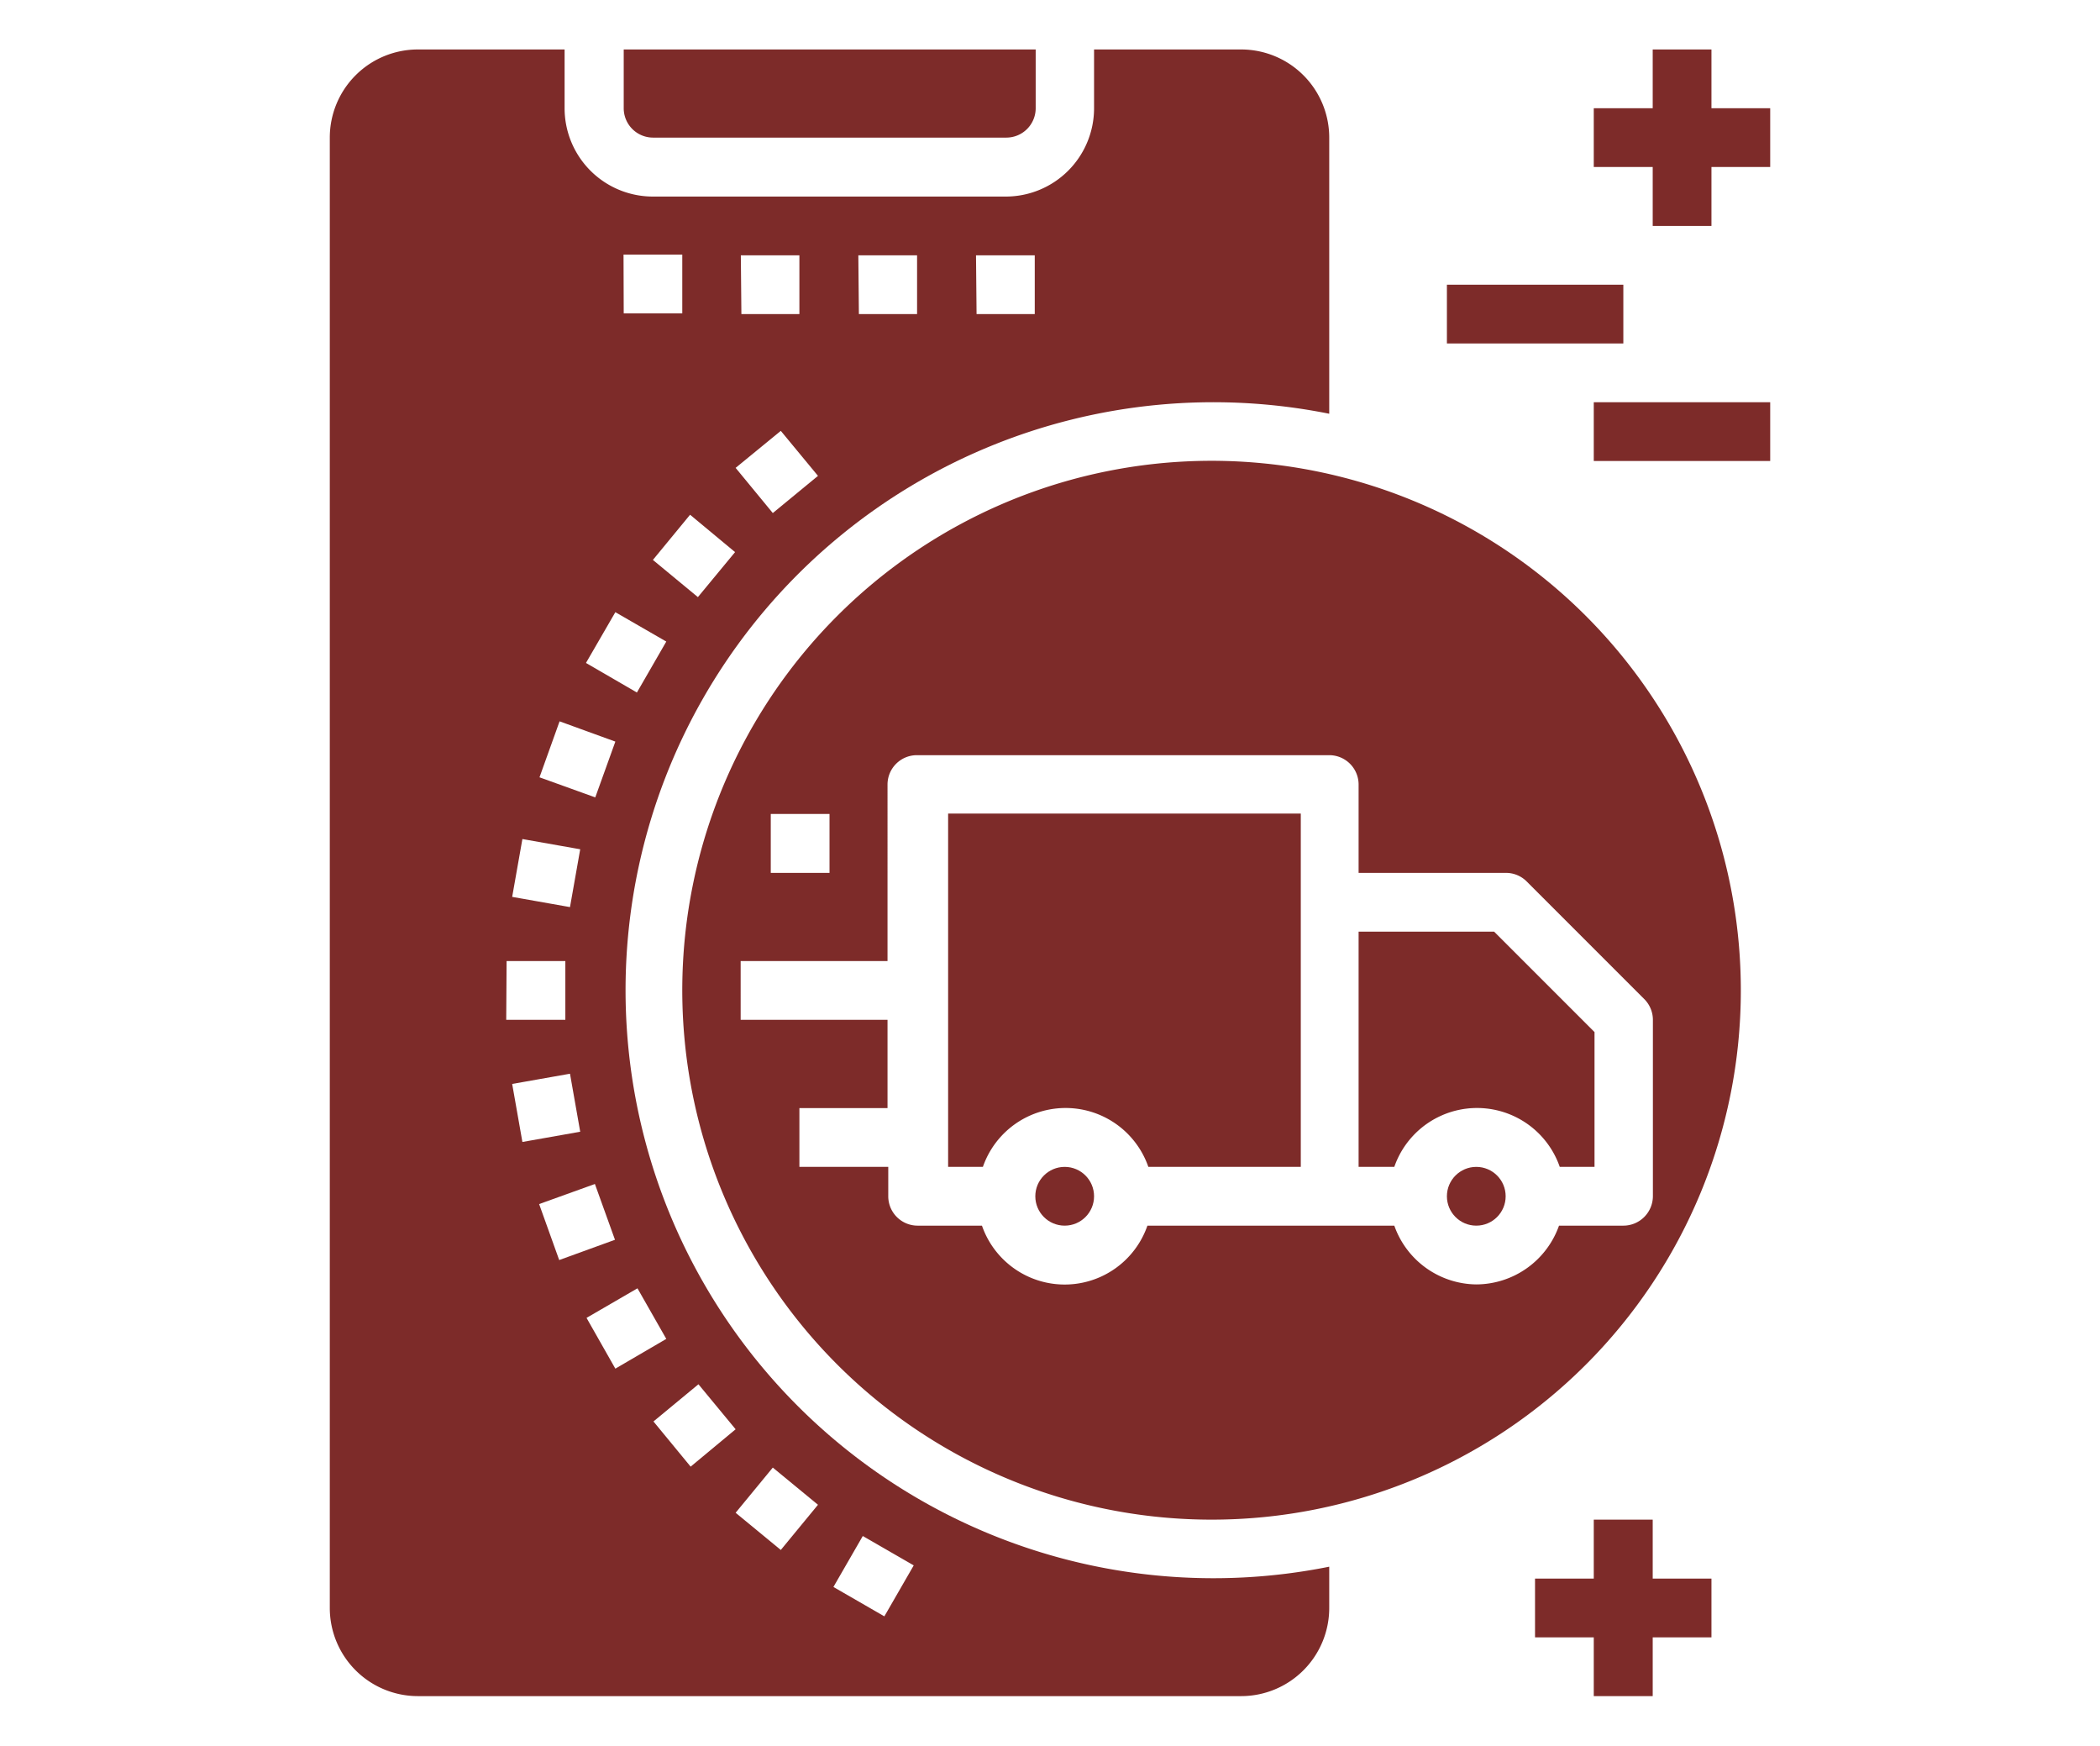
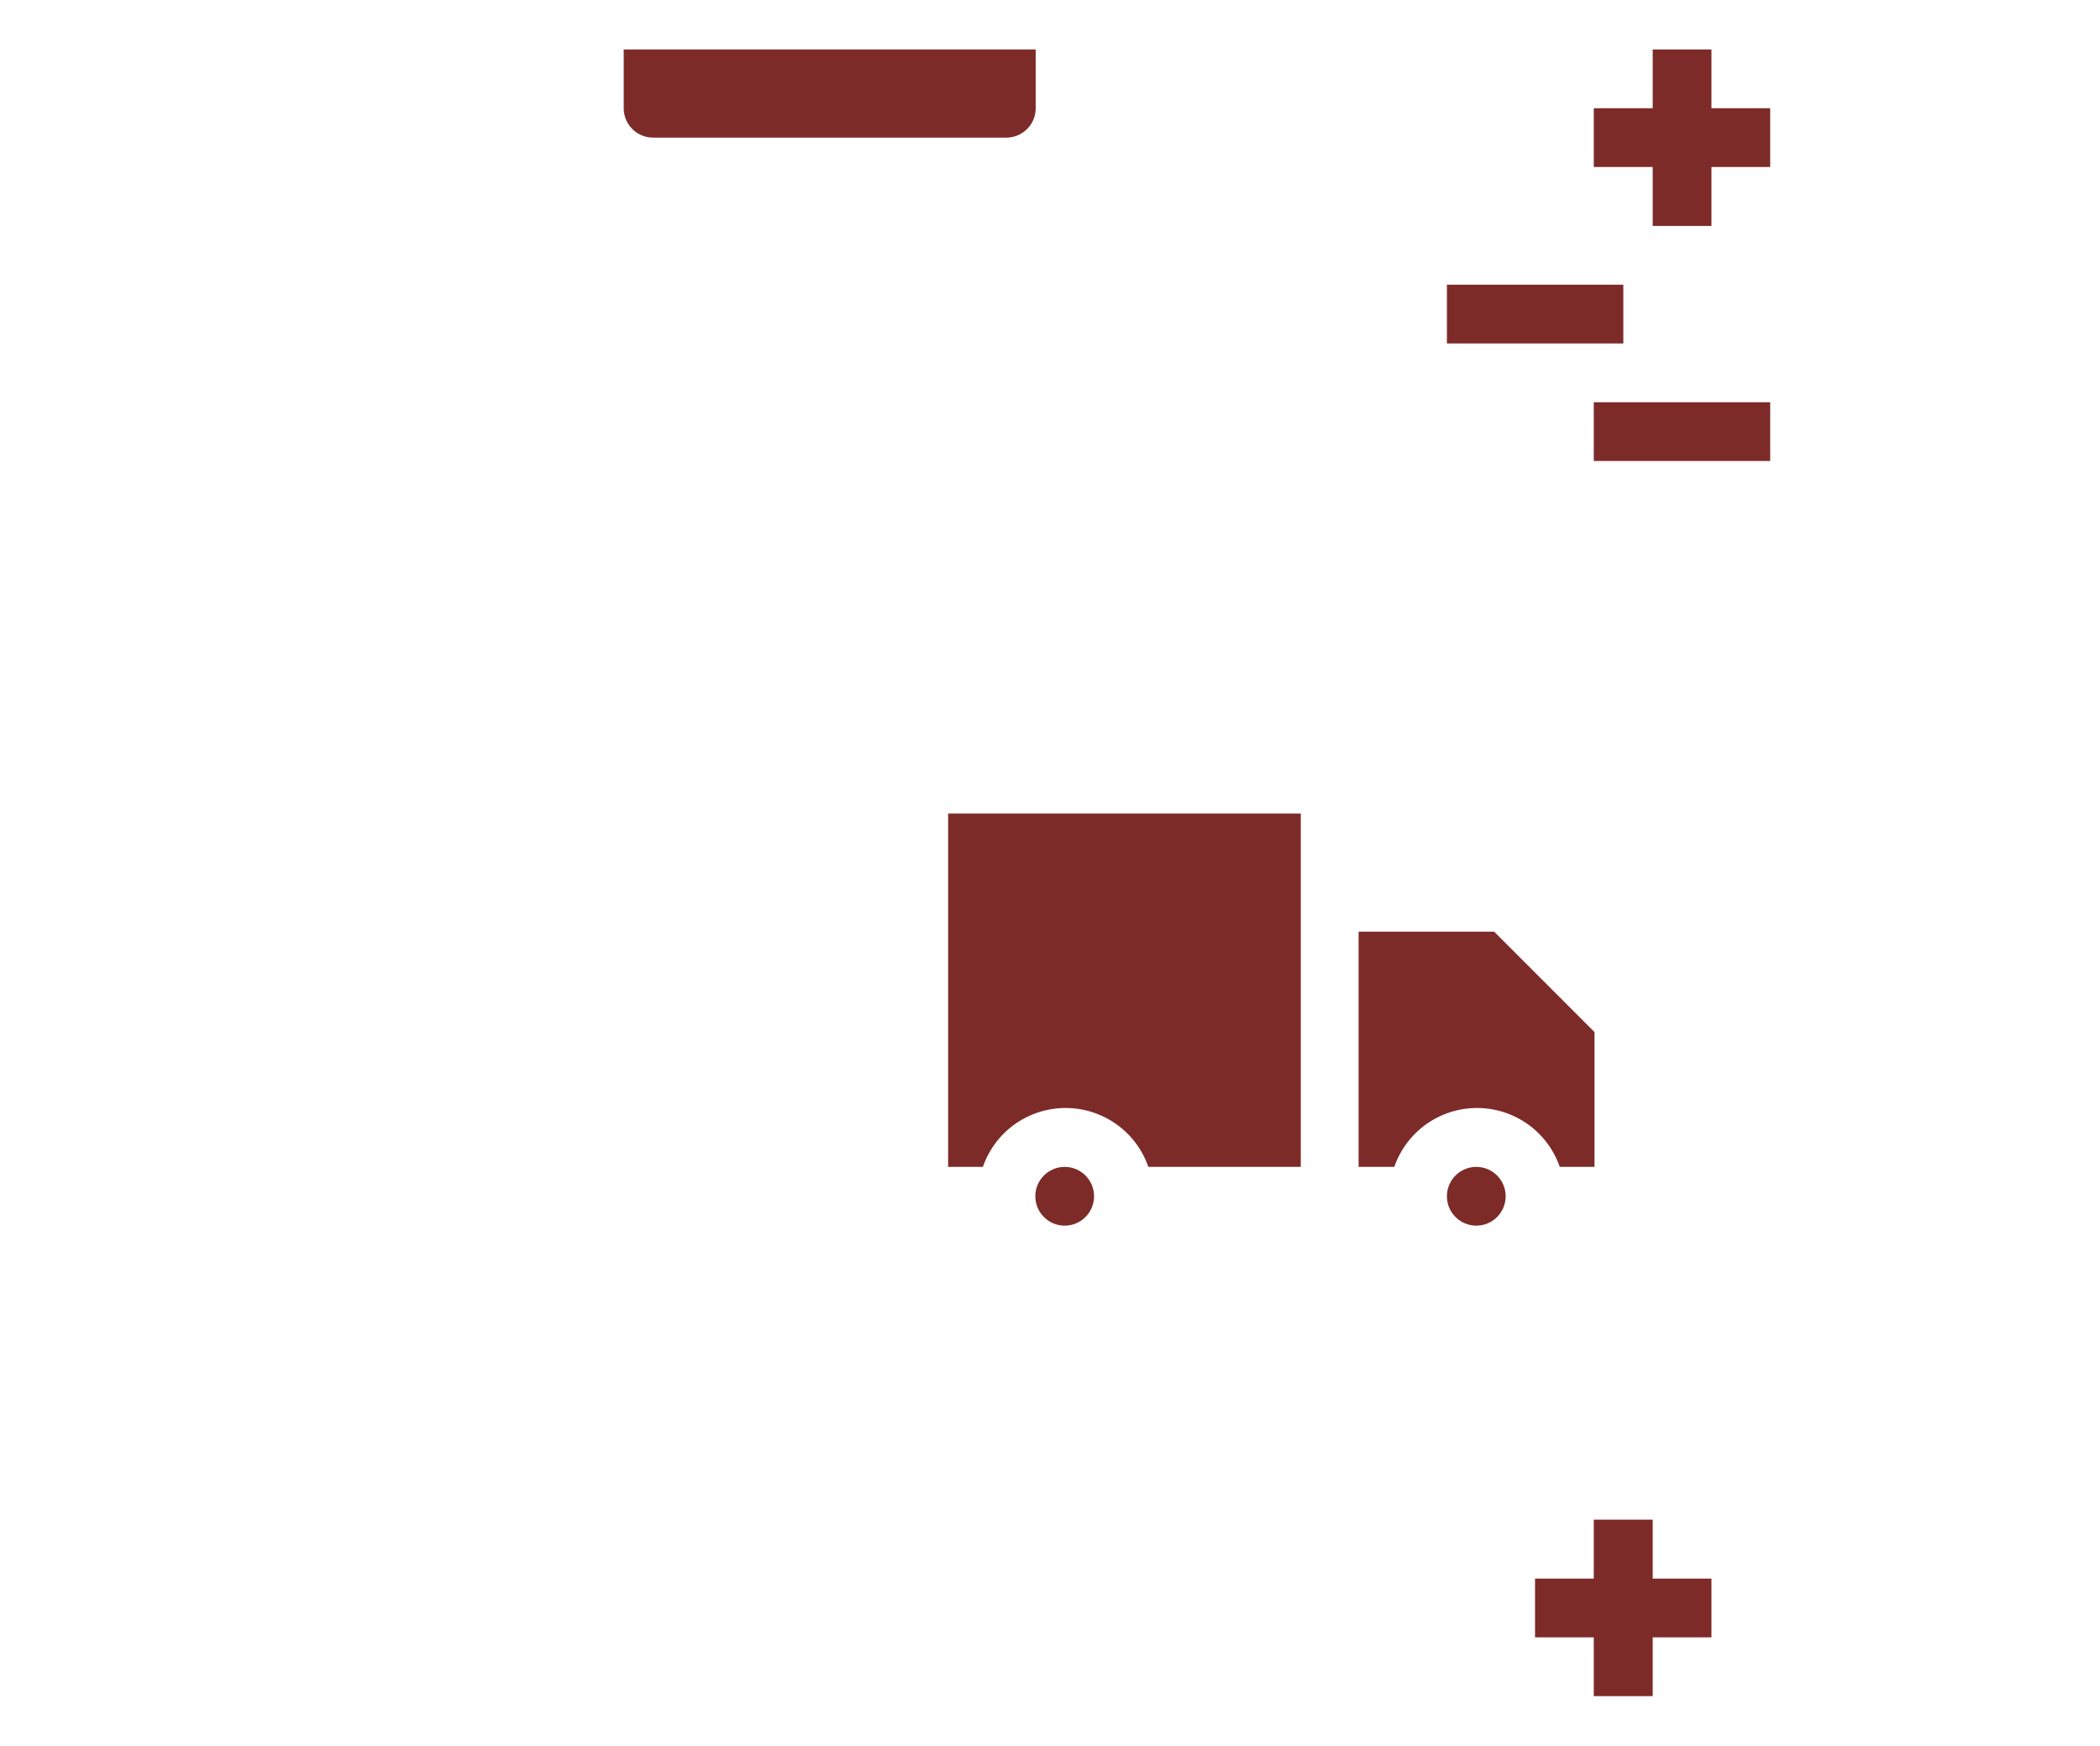
<svg xmlns="http://www.w3.org/2000/svg" id="SEGMENTOS" viewBox="0 0 112.96 93.87">
  <defs>
    <style>.cls-1{fill:#7d2b29;}</style>
  </defs>
  <polygon class="cls-1" points="88.9 12.15 92.06 12.15 92.06 8.98 95.22 8.98 95.22 5.82 92.06 5.82 92.06 2.66 88.9 2.66 88.9 5.82 85.73 5.82 85.73 8.98 88.9 8.98 88.9 12.15" />
  <rect class="cls-1" x="77.83" y="15.31" width="9.49" height="3.16" />
  <rect class="cls-1" x="85.73" y="21.63" width="9.49" height="3.16" />
  <polygon class="cls-1" points="88.9 81.72 85.73 81.72 85.73 84.89 82.57 84.89 82.57 88.05 85.73 88.05 85.73 91.21 88.9 91.21 88.9 88.05 92.06 88.05 92.06 84.89 88.9 84.89 88.9 81.72" />
  <path class="cls-1" d="M35.13,7.4h19a1.58,1.58,0,0,0,1.58-1.58V2.66H33.55V5.82A1.58,1.58,0,0,0,35.13,7.4Z" />
  <circle class="cls-1" cx="57.27" cy="64.33" r="1.58" />
-   <path class="cls-1" d="M71.5,84.25a31.62,31.62,0,1,1,0-62V7.4a4.74,4.74,0,0,0-4.74-4.74H58.85V5.82a4.75,4.75,0,0,1-4.74,4.75h-19a4.75,4.75,0,0,1-4.74-4.75V2.66H22.48A4.74,4.74,0,0,0,17.74,7.4V86.47a4.74,4.74,0,0,0,4.74,4.74H66.76a4.74,4.74,0,0,0,4.74-4.74Zm-19-70.52h3.16v3.16H52.53Zm-6.33,0h3.16v3.16H46.2Zm-6.32,0H43v3.16H39.88ZM42,23.17l2,2.42-2.43,2-2-2.43Zm-2.46,6.52-2,2.42-2.42-2,2-2.43Zm-6-16h3.16v3.16H33.55ZM33.1,32.92l2.74,1.58-1.58,2.74-2.74-1.59Zm-3,5.87,3,1.09-1.08,3-3-1.08Zm-2,6.33,3.11.55-.55,3.11-3.11-.55Zm-.85,6.56h3.16v3.16H27.23Zm.3,6.61,3.11-.55.55,3.12-3.11.55ZM29,64.75l3-1.08,1.08,3-3,1.09Zm2.55,6.12,2.74-1.59L35.84,72,33.1,73.6Zm5.6,8-2-2.43,2.42-2,2,2.42ZM42,83.35l-2.43-2,2-2.43,2.43,2Zm5.57,3.57-2.74-1.58,1.58-2.74,2.74,1.58Z" />
  <path class="cls-1" d="M51,62.75h1.87a4.71,4.71,0,0,1,8.9,0h8.2v-19H51Z" />
-   <path class="cls-1" d="M93.64,53.26A28.47,28.47,0,1,0,65.18,81.72,28.46,28.46,0,0,0,93.64,53.26ZM41.46,43.77h3.16v3.17H41.46Zm37.95,25.3A4.73,4.73,0,0,1,75,65.91H61.72a4.71,4.71,0,0,1-8.9,0H49.36a1.58,1.58,0,0,1-1.58-1.58V62.75H43V59.59h4.74V54.84h-7.9V51.68h7.9V42.19a1.58,1.58,0,0,1,1.58-1.58H71.5a1.58,1.58,0,0,1,1.58,1.58v4.75H81a1.57,1.57,0,0,1,1.12.46l6.32,6.32a1.58,1.58,0,0,1,.47,1.12v9.49a1.59,1.59,0,0,1-1.59,1.58H83.86A4.74,4.74,0,0,1,79.41,69.07Z" />
  <circle class="cls-1" cx="79.41" cy="64.33" r="1.58" />
  <path class="cls-1" d="M73.08,50.1V62.75H75a4.71,4.71,0,0,1,8.9,0h1.87V55.5l-5.4-5.4Z" />
</svg>